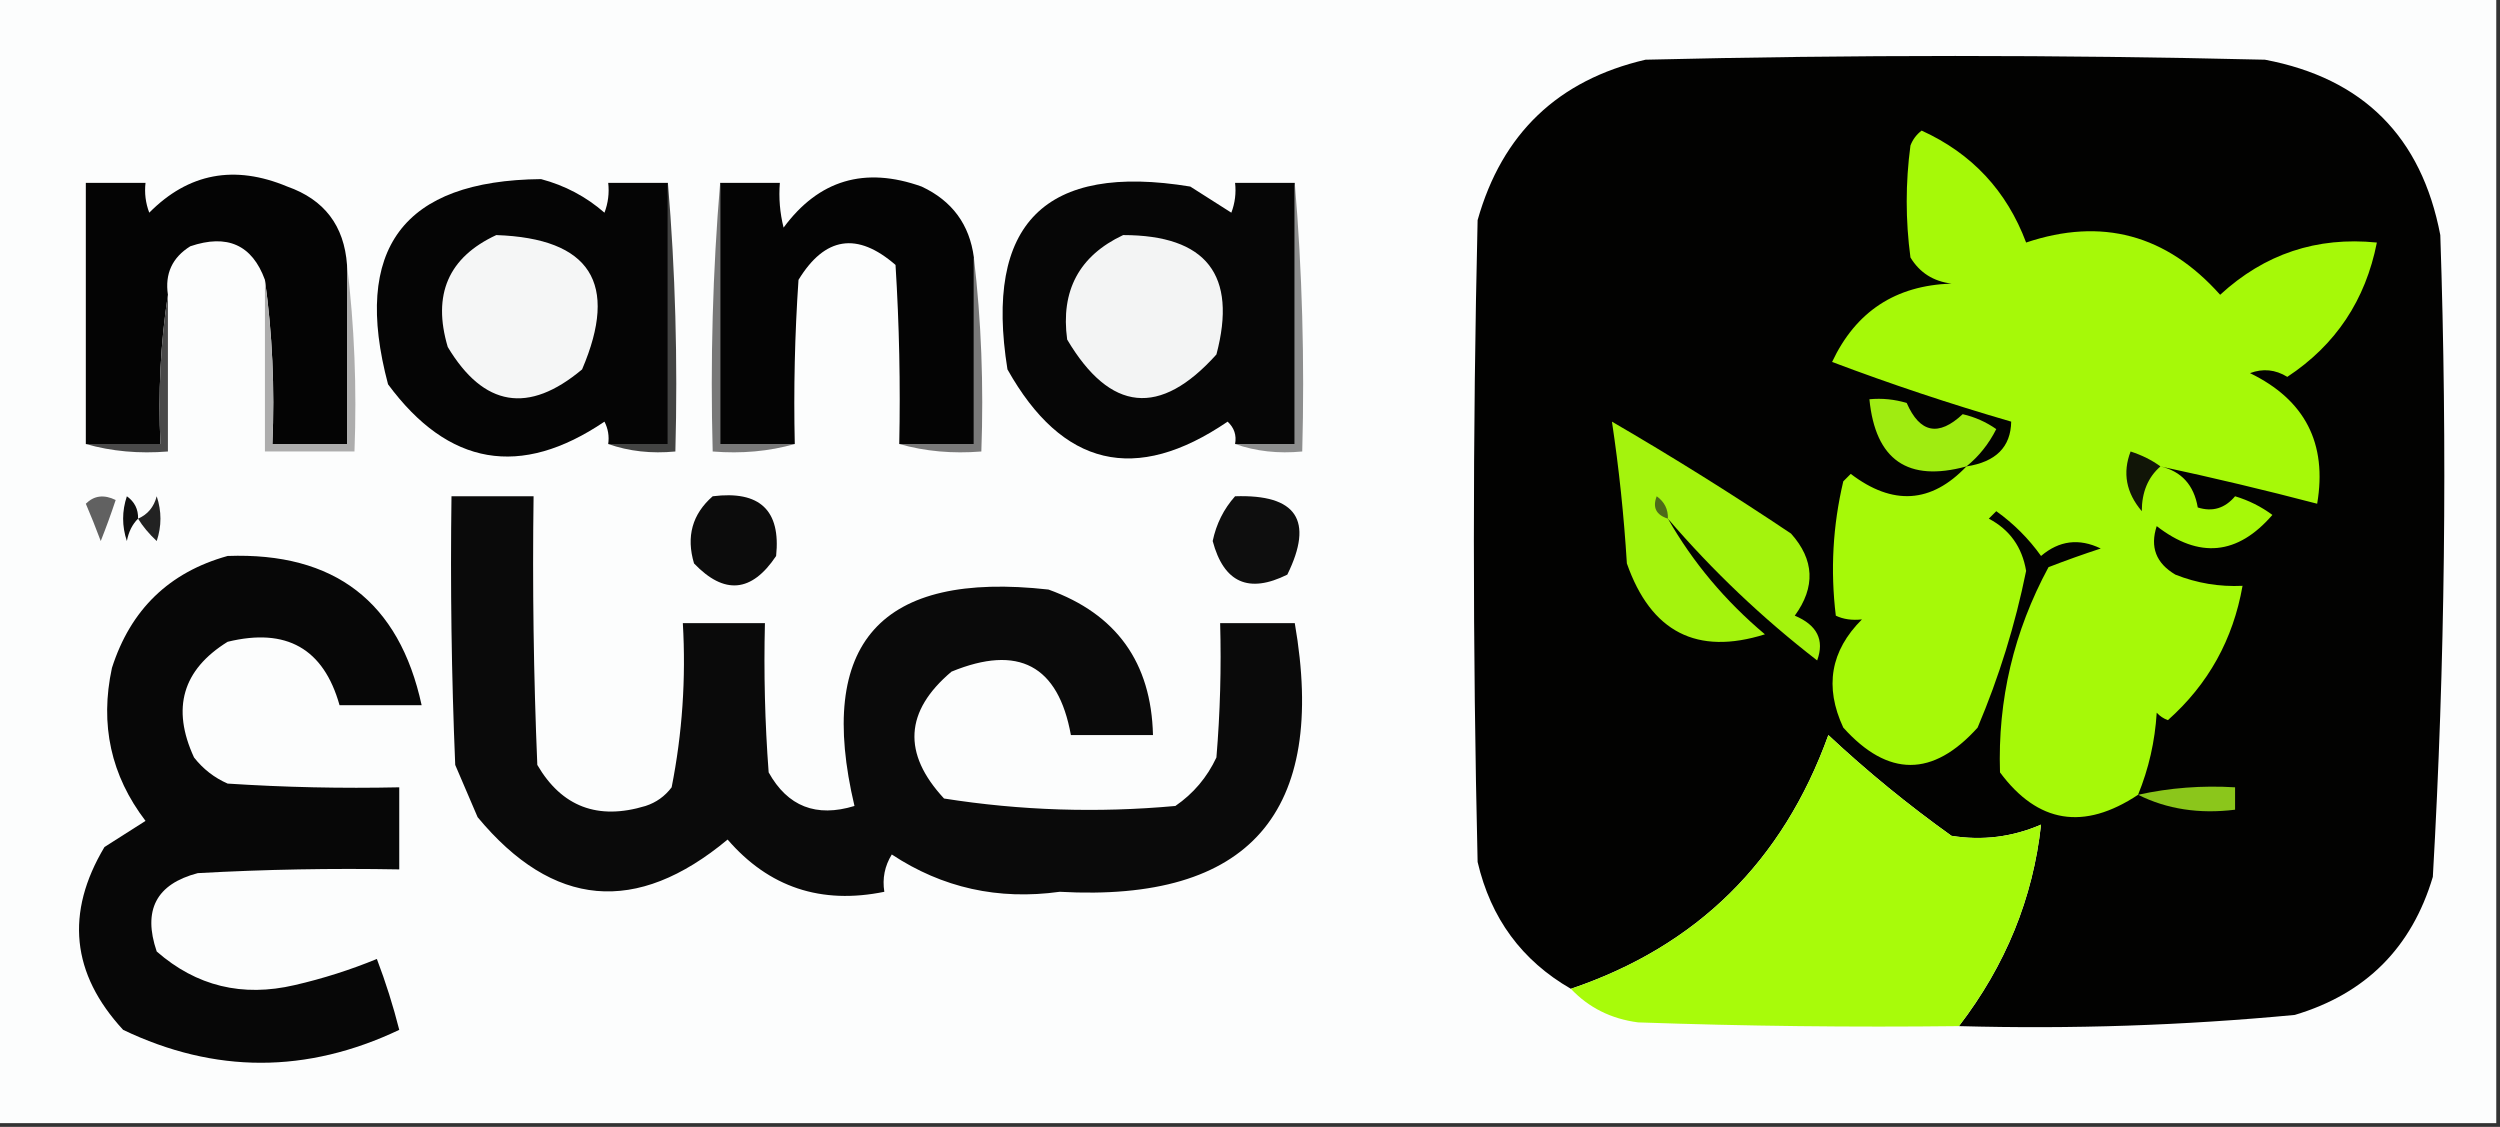
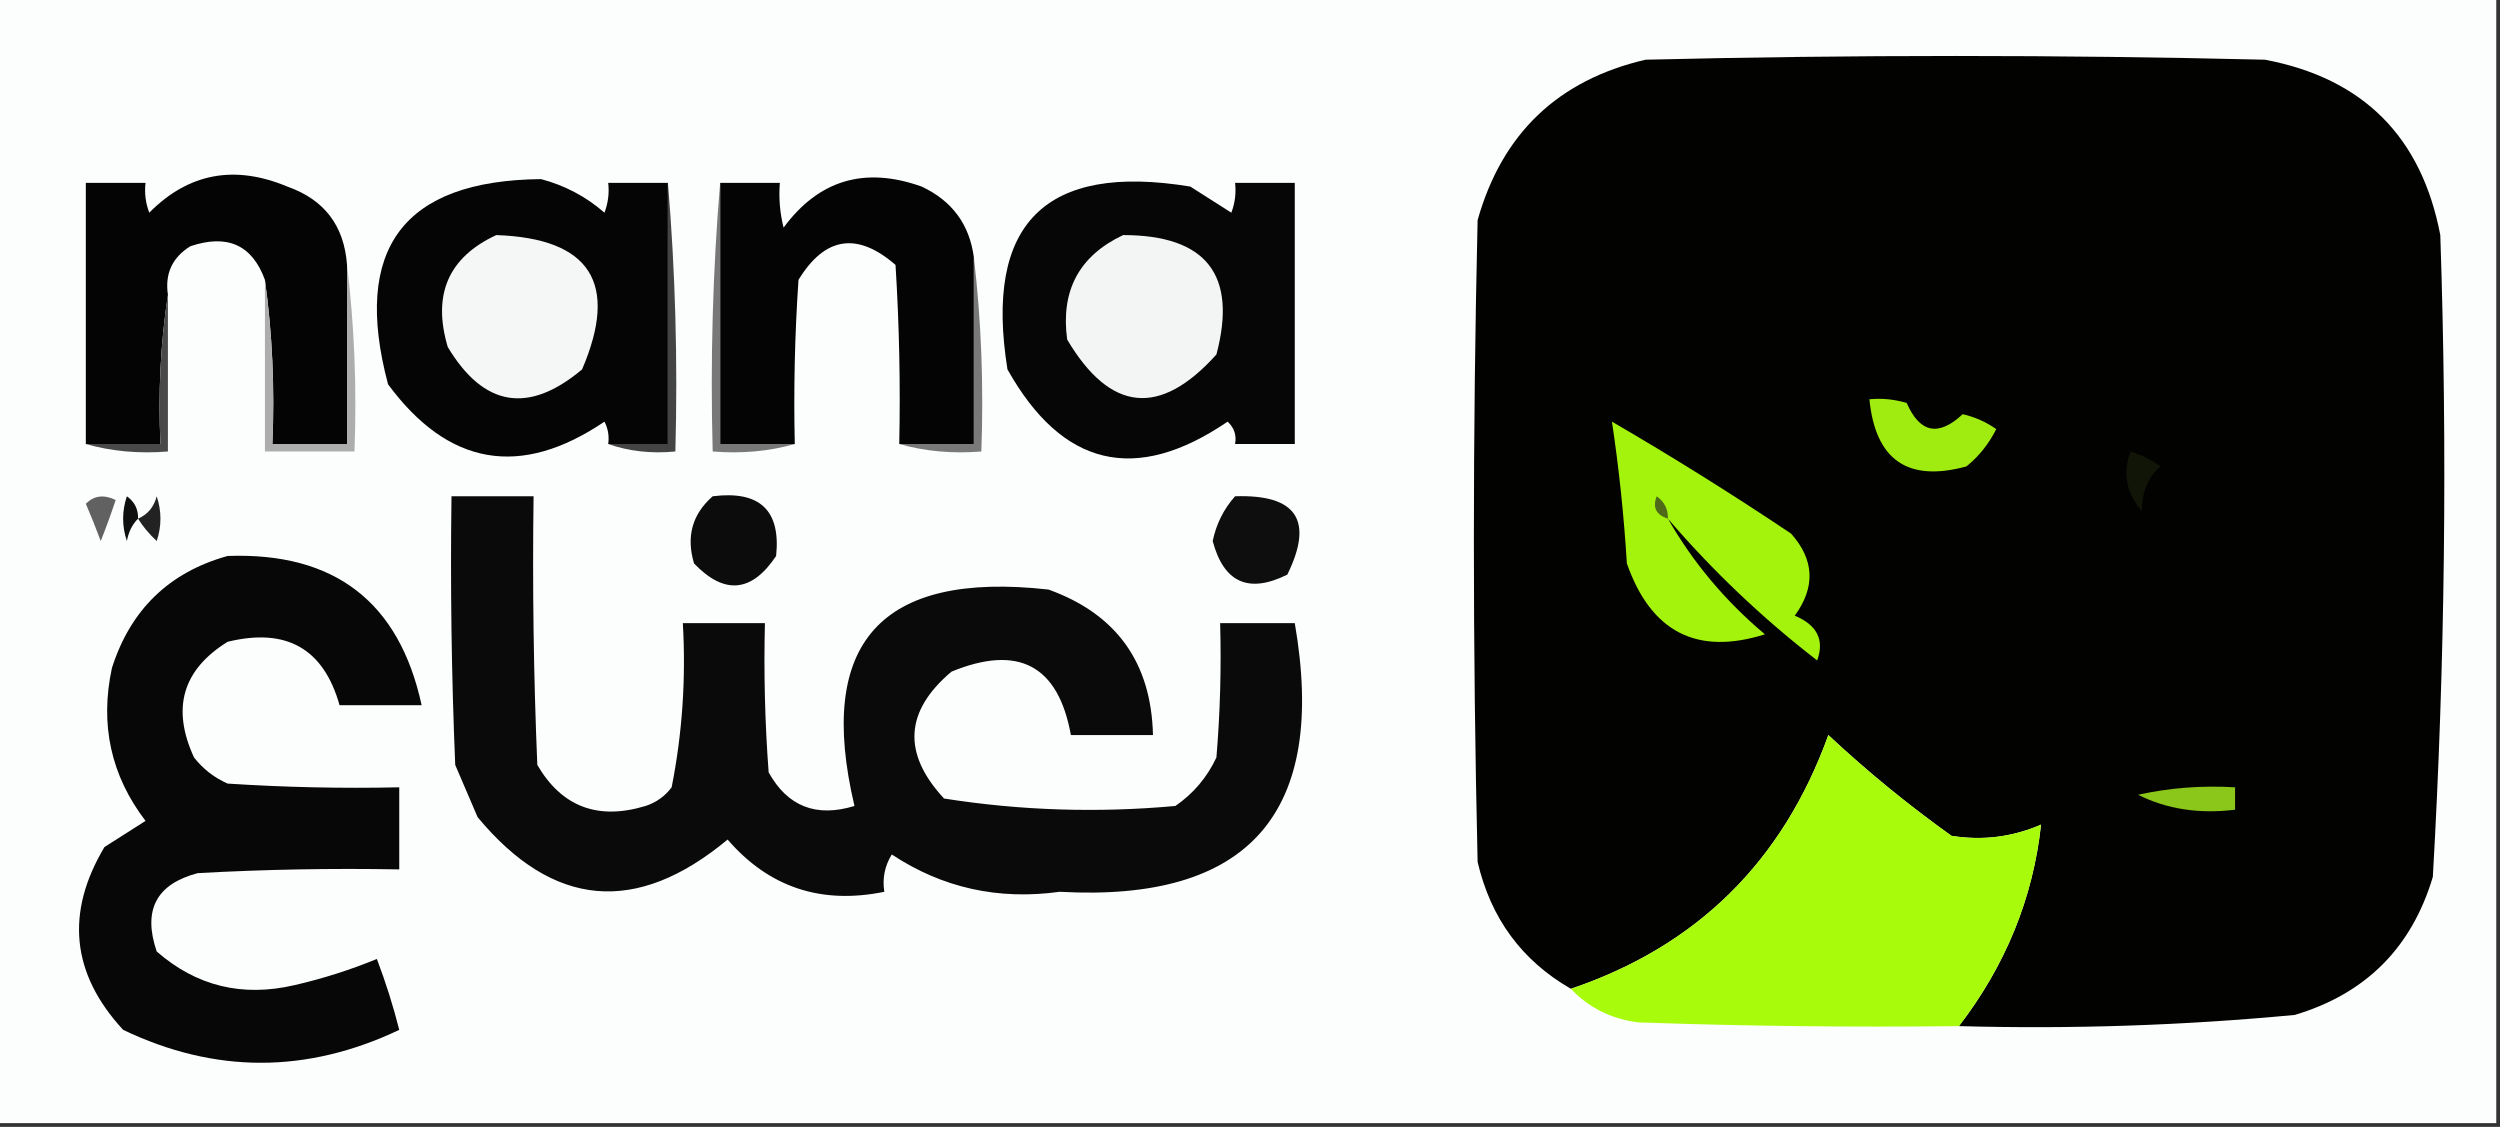
<svg xmlns="http://www.w3.org/2000/svg" version="1.1" width="335px" height="151px" style="shape-rendering:geometricPrecision; text-rendering:geometricPrecision; image-rendering:optimizeQuality; fill-rule:evenodd; clip-rule:evenodd">
  <rect width="100%" height="100%" fill="#333333" stroke="none" />
  <g>
    <path style="opacity:1" fill="#fcfdfd" d="M -0.5,-0.5 C 111.167,-0.5 222.833,-0.5 334.5,-0.5C 334.5,49.833 334.5,100.167 334.5,150.5C 222.833,150.5 111.167,150.5 -0.5,150.5C -0.5,100.167 -0.5,49.833 -0.5,-0.5 Z" />
  </g>
  <g>
    <path style="opacity:1" fill="#020201" d="M 262.5,137.5 C 268.762,129.343 272.428,120.343 273.5,110.5C 269.636,112.171 265.636,112.671 261.5,112C 255.685,107.848 250.185,103.348 245,98.5C 238.885,115.45 227.385,126.783 210.5,132.5C 203.926,128.718 199.76,123.052 198,115.5C 197.333,86.833 197.333,58.167 198,29.5C 201.268,17.899 208.768,10.732 220.5,8C 248.167,7.333 275.833,7.333 303.5,8C 316.654,10.487 324.487,18.32 327,31.5C 327.967,60.215 327.634,88.882 326,117.5C 323.167,127 317,133.167 307.5,136C 292.55,137.416 277.55,137.916 262.5,137.5 Z" />
  </g>
  <g>
-     <path style="opacity:1" fill="#a6f908" d="M 289.5,62.5 C 292.318,63.156 293.985,64.989 294.5,68C 296.464,68.624 298.131,68.124 299.5,66.5C 301.333,67.052 303,67.885 304.5,69C 299.838,74.395 294.672,74.895 289,70.5C 288.08,73.308 288.913,75.475 291.5,77C 294.393,78.149 297.393,78.649 300.5,78.5C 299.237,85.696 295.904,91.696 290.5,96.5C 289.914,96.291 289.414,95.957 289,95.5C 288.764,99.339 287.931,103.006 286.5,106.5C 279.232,111.325 273.065,110.325 268,103.5C 267.682,93.778 269.849,84.611 274.5,76C 276.804,75.105 279.138,74.272 281.5,73.5C 278.597,72.096 275.93,72.429 273.5,74.5C 271.833,72.167 269.833,70.167 267.5,68.5C 267.167,68.833 266.833,69.167 266.5,69.5C 269.299,70.974 270.966,73.308 271.5,76.5C 270.038,83.719 267.872,90.719 265,97.5C 259,104.167 253,104.167 247,97.5C 244.452,92.034 245.286,87.2 249.5,83C 248.175,83.148 247.008,82.982 246,82.5C 245.261,76.442 245.594,70.442 247,64.5C 247.333,64.167 247.667,63.833 248,63.5C 253.627,67.788 258.794,67.455 263.5,62.5C 267.444,61.898 269.444,59.898 269.5,56.5C 261.346,54.132 253.346,51.466 245.5,48.5C 248.677,41.743 254.01,38.243 261.5,38C 259.069,37.705 257.236,36.538 256,34.5C 255.333,29.5 255.333,24.5 256,19.5C 256.308,18.692 256.808,18.025 257.5,17.5C 264.228,20.561 268.894,25.561 271.5,32.5C 281.633,29.096 290.3,31.43 297.5,39.5C 303.455,34.022 310.455,31.689 318.5,32.5C 316.977,40.23 312.977,46.23 306.5,50.5C 304.902,49.515 303.235,49.349 301.5,50C 308.874,53.581 311.874,59.414 310.5,67.5C 303.515,65.67 296.515,64.004 289.5,62.5 Z" />
-   </g>
+     </g>
  <g>
    <path style="opacity:1" fill="#040404" d="M 46.5,35.5 C 46.5,43.5 46.5,51.5 46.5,59.5C 43.167,59.5 39.833,59.5 36.5,59.5C 36.825,51.981 36.492,44.648 35.5,37.5C 33.791,32.817 30.457,31.317 25.5,33C 23.081,34.509 22.081,36.675 22.5,39.5C 21.509,45.979 21.176,52.646 21.5,59.5C 18.167,59.5 14.833,59.5 11.5,59.5C 11.5,47.833 11.5,36.167 11.5,24.5C 14.167,24.5 16.833,24.5 19.5,24.5C 19.343,25.873 19.51,27.207 20,28.5C 25.247,23.204 31.413,22.038 38.5,25C 43.457,26.744 46.124,30.244 46.5,35.5 Z" />
  </g>
  <g>
    <path style="opacity:1" fill="#050505" d="M 89.5,24.5 C 89.5,36.167 89.5,47.833 89.5,59.5C 86.833,59.5 84.167,59.5 81.5,59.5C 81.65,58.448 81.483,57.448 81,56.5C 69.751,64.105 60.084,62.439 52,51.5C 47.175,33.35 54.008,24.184 72.5,24C 75.698,24.849 78.531,26.349 81,28.5C 81.49,27.207 81.657,25.873 81.5,24.5C 84.167,24.5 86.833,24.5 89.5,24.5 Z" />
  </g>
  <g>
    <path style="opacity:1" fill="#040404" d="M 130.5,34.5 C 130.5,42.833 130.5,51.167 130.5,59.5C 127.167,59.5 123.833,59.5 120.5,59.5C 120.666,51.493 120.5,43.493 120,35.5C 114.865,31.043 110.532,31.71 107,37.5C 106.5,44.826 106.334,52.159 106.5,59.5C 103.167,59.5 99.833,59.5 96.5,59.5C 96.5,47.833 96.5,36.167 96.5,24.5C 99.167,24.5 101.833,24.5 104.5,24.5C 104.338,26.527 104.505,28.527 105,30.5C 109.708,24.111 115.875,22.277 123.5,25C 127.586,26.913 129.919,30.08 130.5,34.5 Z" />
  </g>
  <g>
-     <path style="opacity:1" fill="#060606" d="M 173.5,24.5 C 173.5,36.167 173.5,47.833 173.5,59.5C 170.833,59.5 168.167,59.5 165.5,59.5C 165.719,58.325 165.386,57.325 164.5,56.5C 152.17,64.902 142.337,62.569 135,49.5C 131.866,29.967 140.033,21.801 159.5,25C 161.333,26.167 163.167,27.333 165,28.5C 165.49,27.207 165.657,25.873 165.5,24.5C 168.167,24.5 170.833,24.5 173.5,24.5 Z" />
+     <path style="opacity:1" fill="#060606" d="M 173.5,24.5 C 173.5,36.167 173.5,47.833 173.5,59.5C 170.833,59.5 168.167,59.5 165.5,59.5C 165.719,58.325 165.386,57.325 164.5,56.5C 152.17,64.902 142.337,62.569 135,49.5C 131.866,29.967 140.033,21.801 159.5,25C 161.333,26.167 163.167,27.333 165,28.5C 165.49,27.207 165.657,25.873 165.5,24.5Z" />
  </g>
  <g>
    <path style="opacity:1" fill="#434443" d="M 89.5,24.5 C 90.495,36.322 90.828,48.322 90.5,60.5C 87.287,60.81 84.287,60.477 81.5,59.5C 84.167,59.5 86.833,59.5 89.5,59.5C 89.5,47.833 89.5,36.167 89.5,24.5 Z" />
  </g>
  <g>
    <path style="opacity:1" fill="#787878" d="M 96.5,24.5 C 96.5,36.167 96.5,47.833 96.5,59.5C 99.833,59.5 103.167,59.5 106.5,59.5C 103.038,60.482 99.371,60.815 95.5,60.5C 95.172,48.322 95.505,36.322 96.5,24.5 Z" />
  </g>
  <g>
-     <path style="opacity:1" fill="#8d8e8e" d="M 173.5,24.5 C 174.495,36.322 174.828,48.322 174.5,60.5C 171.287,60.81 168.287,60.477 165.5,59.5C 168.167,59.5 170.833,59.5 173.5,59.5C 173.5,47.833 173.5,36.167 173.5,24.5 Z" />
-   </g>
+     </g>
  <g>
    <path style="opacity:1" fill="#f5f6f6" d="M 66.5,31.5 C 79.114,31.941 82.947,37.941 78,49.5C 70.815,55.525 64.815,54.525 60,46.5C 57.915,39.48 60.081,34.48 66.5,31.5 Z" />
  </g>
  <g>
    <path style="opacity:1" fill="#f3f4f4" d="M 150.5,31.5 C 161.659,31.511 165.826,36.845 163,47.5C 155.445,55.908 148.778,55.241 143,45.5C 142.11,38.943 144.61,34.276 150.5,31.5 Z" />
  </g>
  <g>
    <path style="opacity:1" fill="#797979" d="M 130.5,34.5 C 131.493,42.984 131.826,51.651 131.5,60.5C 127.629,60.815 123.962,60.482 120.5,59.5C 123.833,59.5 127.167,59.5 130.5,59.5C 130.5,51.167 130.5,42.833 130.5,34.5 Z" />
  </g>
  <g>
    <path style="opacity:1" fill="#494949" d="M 22.5,39.5 C 22.5,46.5 22.5,53.5 22.5,60.5C 18.629,60.815 14.962,60.482 11.5,59.5C 14.833,59.5 18.167,59.5 21.5,59.5C 21.176,52.646 21.509,45.979 22.5,39.5 Z" />
  </g>
  <g>
    <path style="opacity:1" fill="#adadad" d="M 46.5,35.5 C 47.493,43.65 47.826,51.983 47.5,60.5C 43.5,60.5 39.5,60.5 35.5,60.5C 35.5,52.833 35.5,45.167 35.5,37.5C 36.492,44.648 36.825,51.981 36.5,59.5C 39.833,59.5 43.167,59.5 46.5,59.5C 46.5,51.5 46.5,43.5 46.5,35.5 Z" />
  </g>
  <g>
    <path style="opacity:1" fill="#a0ec11" d="M 263.5,62.5 C 255.64,64.644 251.307,61.645 250.5,53.5C 252.199,53.34 253.866,53.507 255.5,54C 257.266,58.031 259.766,58.531 263,55.5C 264.635,55.878 266.135,56.544 267.5,57.5C 266.492,59.499 265.159,61.166 263.5,62.5 Z" />
  </g>
  <g>
    <path style="opacity:1" fill="#a4f30d" d="M 223.5,69.5 C 226.846,75.359 231.18,80.526 236.5,85C 227.395,87.863 221.228,84.697 218,75.5C 217.604,69.065 216.938,62.732 216,56.5C 224.168,61.25 232.168,66.25 240,71.5C 243.129,74.998 243.296,78.665 240.5,82.5C 243.5,83.758 244.5,85.758 243.5,88.5C 236.155,82.82 229.488,76.487 223.5,69.5 Z" />
  </g>
  <g>
    <path style="opacity:1" fill="#111507" d="M 289.5,62.5 C 287.836,63.949 287.002,65.949 287,68.5C 284.901,66.026 284.401,63.359 285.5,60.5C 287.026,60.994 288.359,61.661 289.5,62.5 Z" />
  </g>
  <g>
    <path style="opacity:1" fill="#0f0f0f" d="M 18.5,69.5 C 17.732,70.263 17.232,71.263 17,72.5C 16.333,70.5 16.333,68.5 17,66.5C 18.039,67.244 18.539,68.244 18.5,69.5 Z" />
  </g>
  <g>
    <path style="opacity:1" fill="#222222" d="M 18.5,69.5 C 19.79,68.942 20.623,67.942 21,66.5C 21.667,68.5 21.667,70.5 21,72.5C 19.959,71.529 19.126,70.529 18.5,69.5 Z" />
  </g>
  <g>
    <path style="opacity:1" fill="#0a0a0a" d="M 60.5,66.5 C 64.167,66.5 67.833,66.5 71.5,66.5C 71.334,78.505 71.5,90.505 72,102.5C 75.277,108.109 80.11,109.942 86.5,108C 87.931,107.535 89.097,106.701 90,105.5C 91.429,98.281 91.929,90.947 91.5,83.5C 95.167,83.5 98.833,83.5 102.5,83.5C 102.334,90.175 102.5,96.842 103,103.5C 105.541,108.069 109.375,109.569 114.5,108C 109.338,86.156 118.004,76.489 140.5,79C 149.602,82.275 154.269,88.775 154.5,98.5C 150.833,98.5 147.167,98.5 143.5,98.5C 141.809,89.152 136.476,86.318 127.5,90C 121.231,95.293 120.897,100.96 126.5,107C 136.734,108.617 147.067,108.95 157.5,108C 159.917,106.337 161.75,104.171 163,101.5C 163.499,95.509 163.666,89.509 163.5,83.5C 166.833,83.5 170.167,83.5 173.5,83.5C 177.909,108.91 167.409,120.91 142,119.5C 133.77,120.642 126.27,118.975 119.5,114.5C 118.548,116.045 118.215,117.712 118.5,119.5C 110.028,121.233 103.028,118.9 97.5,112.5C 85.268,122.677 74.102,121.677 64,109.5C 63,107.167 62,104.833 61,102.5C 60.5,90.505 60.334,78.505 60.5,66.5 Z" />
  </g>
  <g>
    <path style="opacity:1" fill="#0c0c0c" d="M 95.5,66.5 C 101.806,65.707 104.639,68.374 104,74.5C 100.728,79.403 97.061,79.737 93,75.5C 91.927,71.9 92.76,68.9 95.5,66.5 Z" />
  </g>
  <g>
    <path style="opacity:1" fill="#0e0e0e" d="M 165.5,66.5 C 173.744,66.228 176.078,69.728 172.5,77C 167.316,79.574 163.983,78.074 162.5,72.5C 162.984,70.199 163.984,68.199 165.5,66.5 Z" />
  </g>
  <g>
    <path style="opacity:1" fill="#616161" d="M 11.5,67.5 C 12.601,66.402 13.934,66.235 15.5,67C 14.897,68.825 14.23,70.659 13.5,72.5C 12.83,70.709 12.164,69.042 11.5,67.5 Z" />
  </g>
  <g>
    <path style="opacity:1" fill="#4d6919" d="M 223.5,69.5 C 221.915,68.998 221.415,67.998 222,66.5C 223.039,67.244 223.539,68.244 223.5,69.5 Z" />
  </g>
  <g>
    <path style="opacity:1" fill="#070707" d="M 30.5,74.5 C 44.825,73.98 53.492,80.646 56.5,94.5C 52.833,94.5 49.167,94.5 45.5,94.5C 43.37,86.908 38.37,84.074 30.5,86C 24.458,89.748 22.958,94.915 26,101.5C 27.214,103.049 28.714,104.215 30.5,105C 38.159,105.5 45.826,105.666 53.5,105.5C 53.5,109.167 53.5,112.833 53.5,116.5C 44.494,116.334 35.494,116.5 26.5,117C 20.941,118.458 19.108,121.958 21,127.5C 26.311,132.146 32.477,133.646 39.5,132C 43.264,131.134 46.931,129.967 50.5,128.5C 51.69,131.631 52.69,134.797 53.5,138C 41.117,143.881 28.783,143.881 16.5,138C 9.565,130.488 8.732,122.321 14,113.5C 15.833,112.333 17.667,111.167 19.5,110C 14.861,103.923 13.361,97.09 15,89.5C 17.503,81.679 22.67,76.679 30.5,74.5 Z" />
  </g>
  <g>
    <path style="opacity:1" fill="#a8fb0a" d="M 262.5,137.5 C 248.163,137.667 233.829,137.5 219.5,137C 215.89,136.528 212.89,135.028 210.5,132.5C 227.385,126.783 238.885,115.45 245,98.5C 250.185,103.348 255.685,107.848 261.5,112C 265.636,112.671 269.636,112.171 273.5,110.5C 272.428,120.343 268.762,129.343 262.5,137.5 Z" />
  </g>
  <g>
    <path style="opacity:1" fill="#8bc61b" d="M 286.5,106.5 C 290.735,105.564 295.069,105.231 299.5,105.5C 299.5,106.5 299.5,107.5 299.5,108.5C 294.706,109.097 290.373,108.43 286.5,106.5 Z" />
  </g>
</svg>